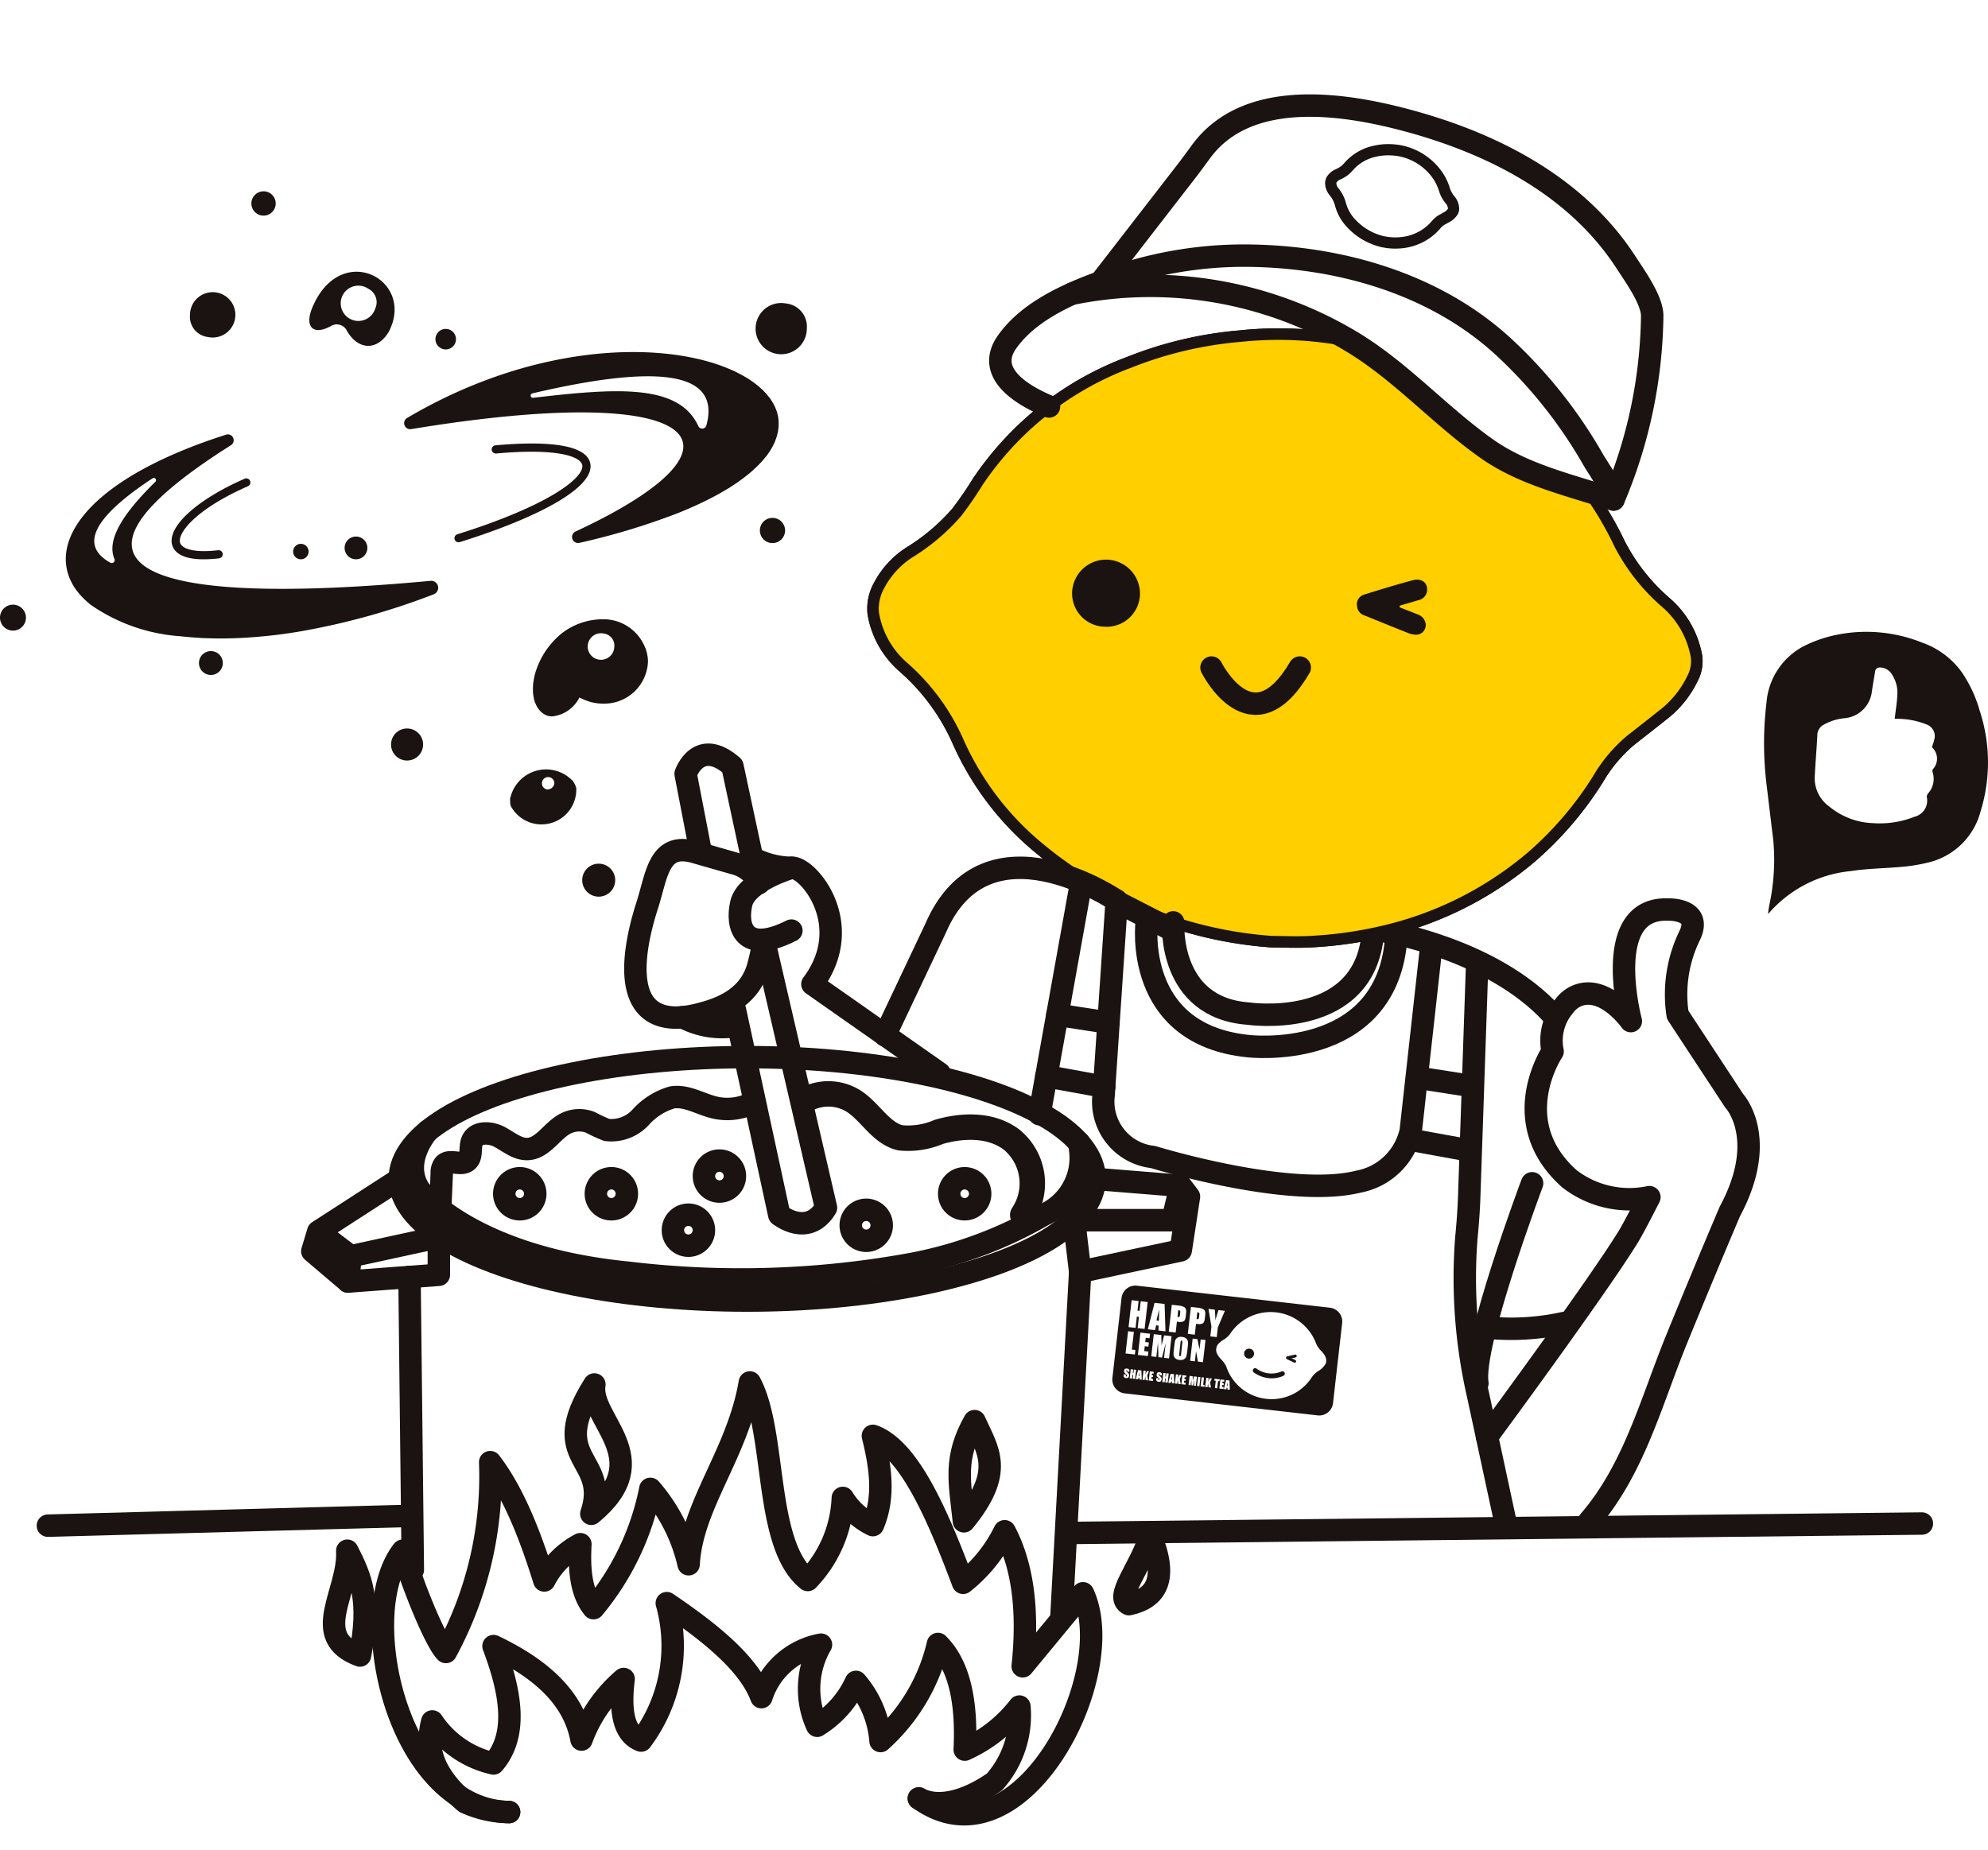
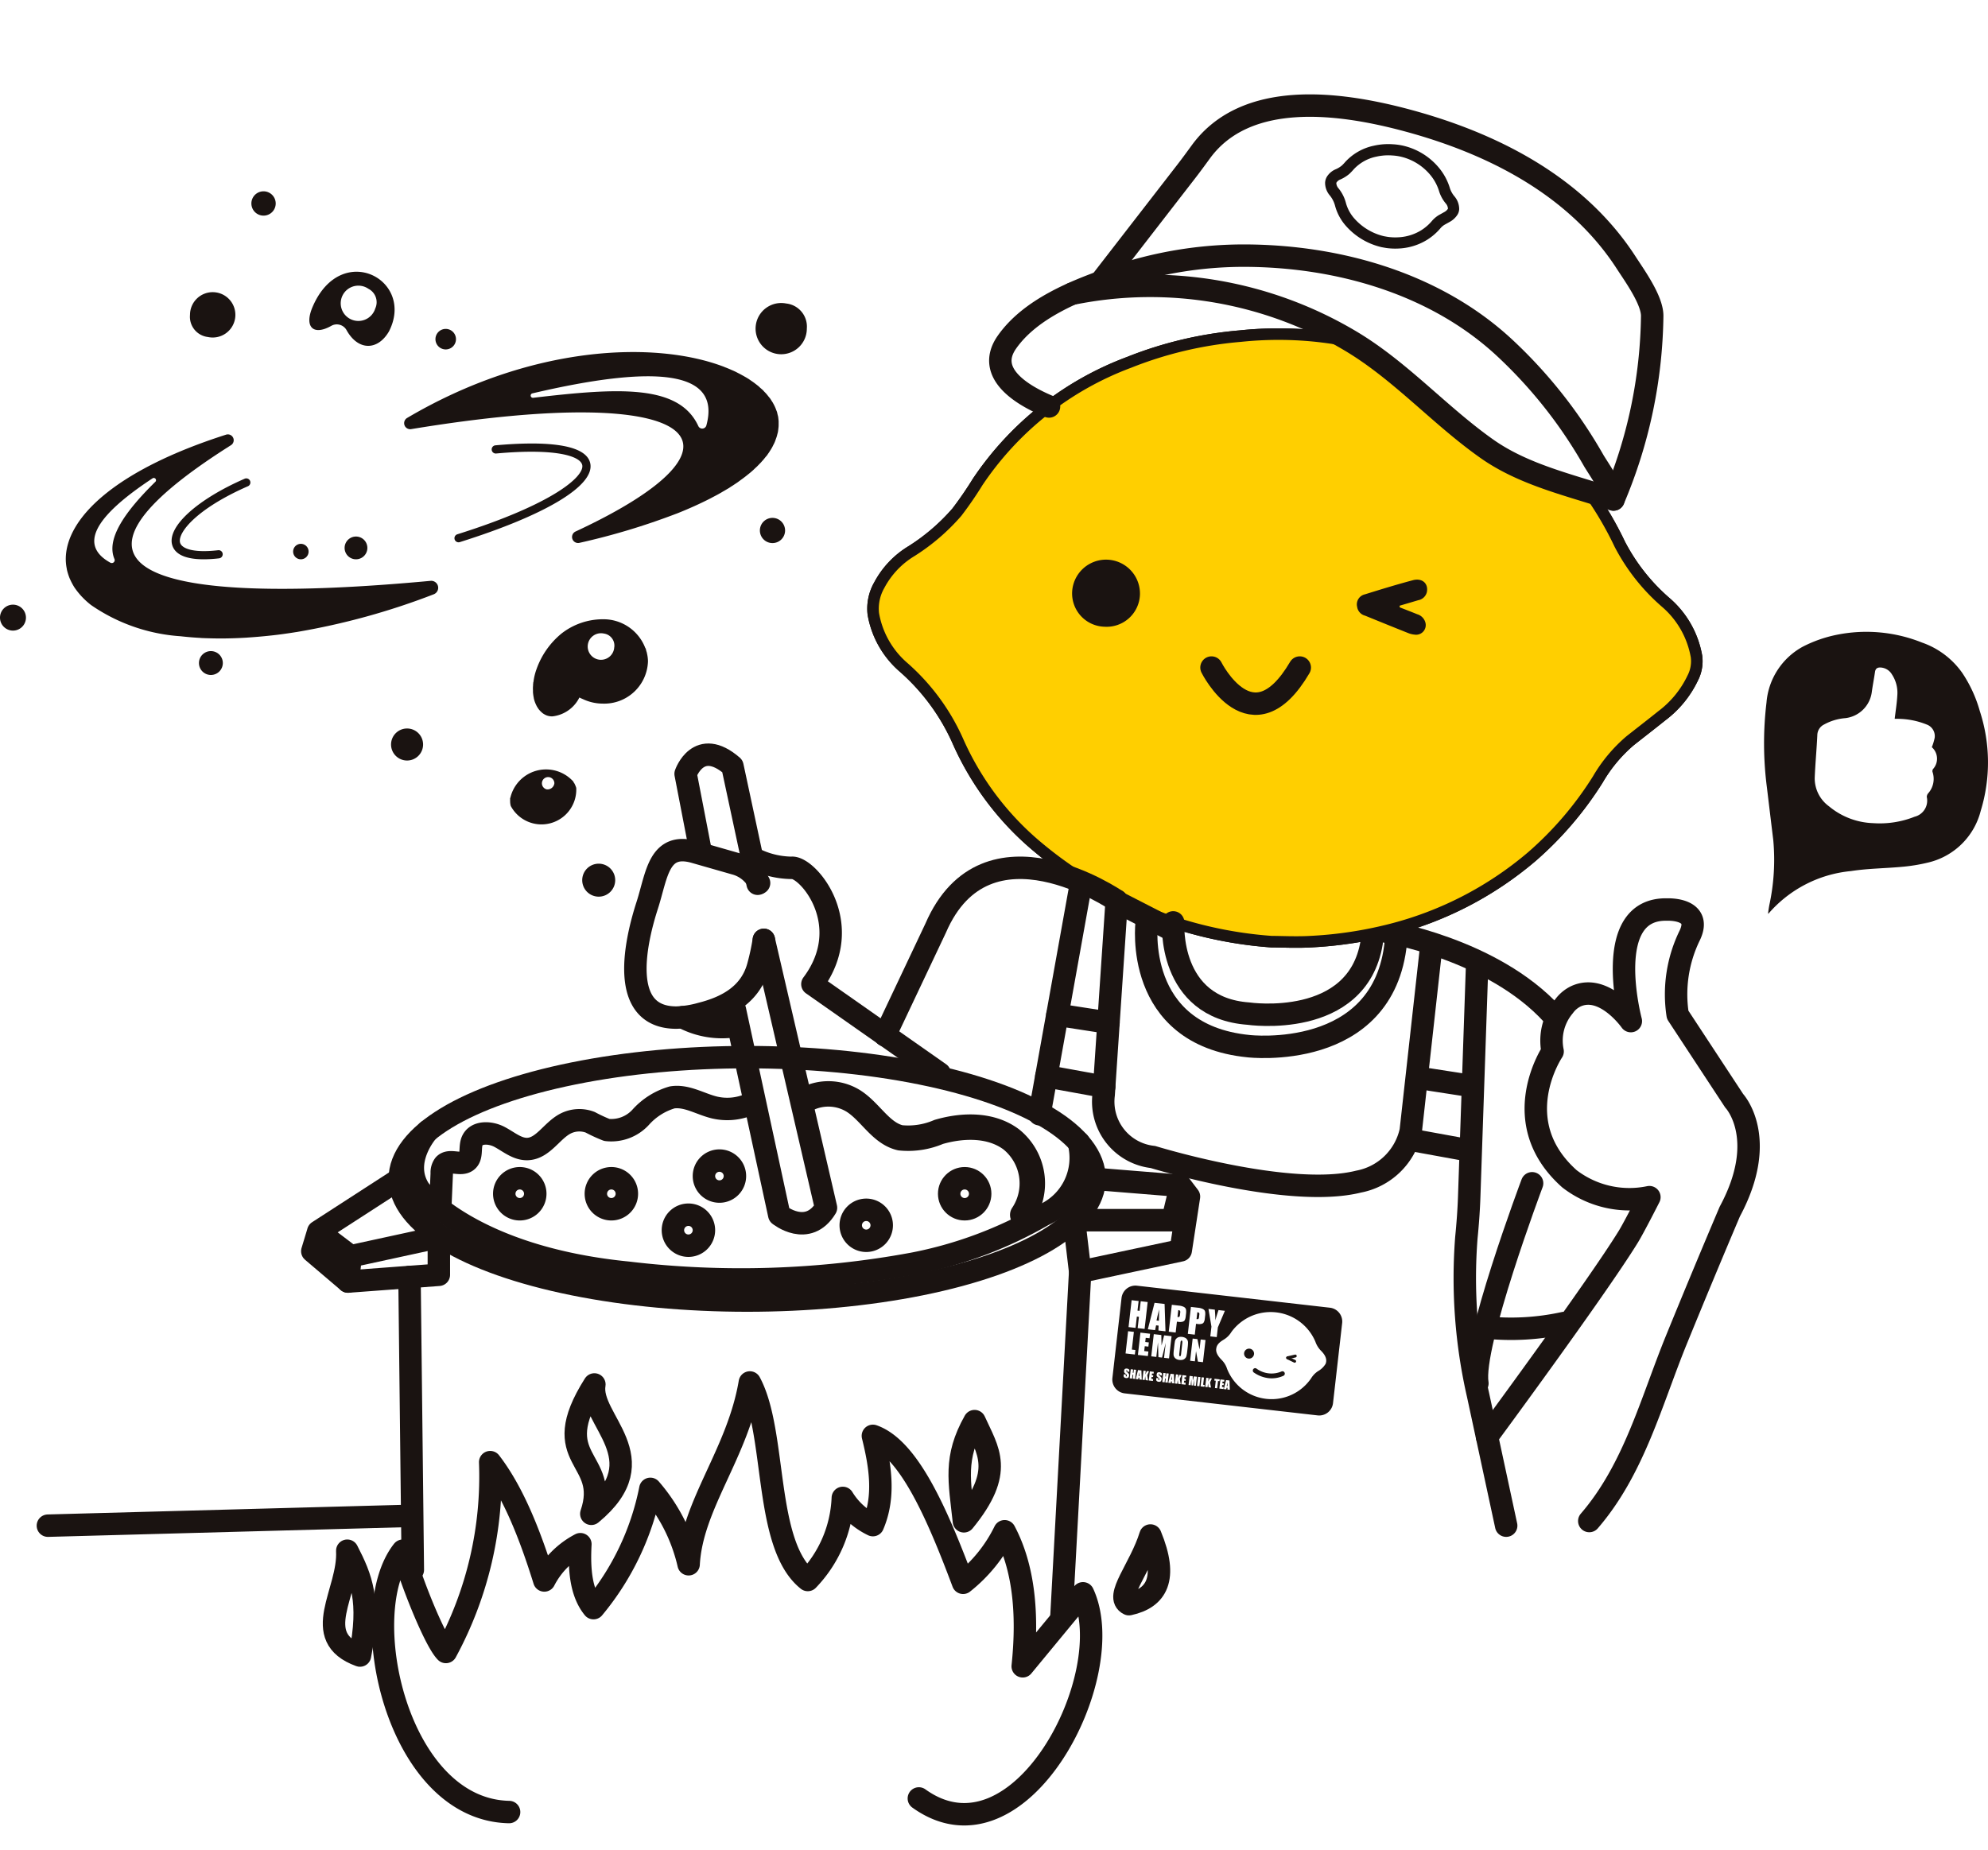
<svg xmlns="http://www.w3.org/2000/svg" width="175.895" height="163.722" viewBox="0 0 175.895 163.722">
  <defs>
    <style>.a,.b,.d,.g,.h,.j{fill:none;}.b,.d,.e,.g,.h,.i,.j{stroke:#1a1311;}.b,.d,.e,.g,.h,.i{stroke-linecap:round;stroke-linejoin:round;}.b,.i{stroke-width:1.985px;}.c{clip-path:url(#a);}.d{stroke-width:1.022px;}.e{fill:#ffcf00;stroke-width:1.022px;}.f{fill:#1a1311;}.g{stroke-width:1.985px;}.h{stroke-width:2.251px;}.i{fill:#eb7a17;}.j{stroke-miterlimit:10;stroke-width:0.993px;}</style>
    <clipPath id="a">
      <path class="a" d="M3801.917,2213.97l-10.358,8.3-8.216,7.338-3.2,8.952,9.494,15.754,11.2,10.7,20.641,4.8,14.2-1.706,10.066-5.492,8.6-11.57,5.777-4.988,3.026-15.407-6.75-2.16-8.745-2.316-7.321-2.752-6.649-5.063-8.182-6.131-8.015-3.17Z" transform="translate(-3780.139 -2209.062)" />
    </clipPath>
  </defs>
  <g transform="translate(-3681.998 -2173.611)">
    <path class="b" d="M3861.357,2291.675c-5.344-5.875-14.921-7.389-14.921-7.389" transform="translate(-41.986 -28.259)" />
    <g transform="translate(3755.081 2200.01)">
      <g class="c" transform="translate(0 0)">
        <g transform="translate(4.143 3.17)">
          <path class="d" d="M3820.957,2267.085c.994.006,2.2.069,3.392.005a35.894,35.894,0,0,0,7.066-1.045,31.085,31.085,0,0,0,12.575-6.467,30.447,30.447,0,0,0,5.87-6.865,13.2,13.2,0,0,1,2.836-3.4c.939-.744,1.89-1.474,2.824-2.225a9.02,9.02,0,0,0,2.731-3.345,3.233,3.233,0,0,0,.329-1.892,8.154,8.154,0,0,0-2.67-4.744,17.454,17.454,0,0,1-4.12-5.2,30.724,30.724,0,0,0-7.667-10.072,35.016,35.016,0,0,0-19.26-8.351,32.367,32.367,0,0,0-6.663.014,34.273,34.273,0,0,0-9.822,2.319,27.835,27.835,0,0,0-13.406,10.593,32.3,32.3,0,0,1-1.835,2.67,18.086,18.086,0,0,1-4.015,3.445,7.755,7.755,0,0,0-2.848,3.009,4.179,4.179,0,0,0-.529,2.539,8.052,8.052,0,0,0,2.682,4.737,18.89,18.89,0,0,1,4.781,6.486,25.735,25.735,0,0,0,7.162,9.478A36.256,36.256,0,0,0,3820.957,2267.085Z" transform="translate(-3785.702 -2213.319)" />
          <path class="e" d="M3820.957,2267.085c.994.006,2.2.069,3.392.005a35.894,35.894,0,0,0,7.066-1.045,31.085,31.085,0,0,0,12.575-6.467,30.447,30.447,0,0,0,5.87-6.865,13.2,13.2,0,0,1,2.836-3.4c.939-.744,1.89-1.474,2.824-2.225a9.02,9.02,0,0,0,2.731-3.345,3.233,3.233,0,0,0,.329-1.892,8.154,8.154,0,0,0-2.67-4.744,17.454,17.454,0,0,1-4.12-5.2,30.724,30.724,0,0,0-7.667-10.072,35.016,35.016,0,0,0-19.26-8.351,32.367,32.367,0,0,0-6.663.014,34.273,34.273,0,0,0-9.822,2.319,27.835,27.835,0,0,0-13.406,10.593,32.3,32.3,0,0,1-1.835,2.67,18.086,18.086,0,0,1-4.015,3.445,7.755,7.755,0,0,0-2.848,3.009,4.179,4.179,0,0,0-.529,2.539,8.052,8.052,0,0,0,2.682,4.737,18.89,18.89,0,0,1,4.781,6.486,25.735,25.735,0,0,0,7.162,9.478A36.256,36.256,0,0,0,3820.957,2267.085Z" transform="translate(-3785.702 -2213.319)" />
          <g transform="translate(17.634 19.93)">
            <path class="f" d="M3812.257,2246.048a2.947,2.947,0,0,1-2.874-3.057,3,3,0,1,1,6,.246A2.951,2.951,0,0,1,3812.257,2246.048Z" transform="translate(-3809.383 -2240.082)" />
          </g>
          <g transform="translate(42.842 21.724)">
            <path class="f" d="M3847.014,2244.949c.514.2,1.033.4,1.547.609a1.056,1.056,0,0,1,.711.7.854.854,0,0,1-.968,1.1,1.914,1.914,0,0,1-.537-.131q-1.916-.764-3.824-1.545a.939.939,0,0,1-.7-.777.909.909,0,0,1,.68-1.106c1.414-.44,2.83-.875,4.26-1.255.822-.216,1.38.3,1.229,1.052a.955.955,0,0,1-.765.72c-.549.165-1.1.325-1.648.487C3847,2244.85,3847.009,2244.9,3847.014,2244.949Z" transform="translate(-3843.233 -2242.491)" />
          </g>
          <path class="g" d="M3825.942,2252.945s3.587,7.194,7.81,0" transform="translate(-3795.977 -2223.437)" />
        </g>
      </g>
    </g>
    <path class="b" d="M3855.106,2225.575c.214-.519-1.47-2.952-1.76-3.462q-1.025-1.8-2.224-3.5a41.927,41.927,0,0,0-5.613-6.428c-6.122-5.715-14.7-8.144-22.927-8.191a35.308,35.308,0,0,0-11.761,1.956c-3.3,1.147-7.295,2.727-9.379,5.693-1.97,2.8,1.467,4.766,3.719,5.7" transform="translate(-30.348 -7.759)" />
    <path class="b" d="M3807.649,2279.651s-11.535-7.946-16.02,2.435l-4.486,9.484" transform="translate(-26.847 -26.333)" />
    <path class="b" d="M3842.086,2284.878l-1.794,16.148a5.836,5.836,0,0,1-4.614,4.486c-6.152,1.538-18.2-2.179-18.2-2.179a4.926,4.926,0,0,1-4.357-5.511l1.153-17.174" transform="translate(-33.473 -27.33)" />
    <path class="b" d="M3821.389,2283.23s-.513,7.562,6.664,8.074c0,0,9.612,1.41,10.894-6.28" transform="translate(-35.589 -27.989)" />
    <path class="b" d="M3818.224,2283.278s-1.218,9.9,9.012,10.918c0,0,11.986,1.408,13.036-9.215" transform="translate(-34.771 -28.001)" />
    <line class="b" x2="4.679" y2="2.4" transform="translate(3781.113 2253.569)" />
    <line class="b" x1="3.597" y2="20.022" transform="translate(3773.972 2252.198)" />
    <path class="b" d="M3764.747,2271.656l-1.287-6.66s1.126-3.3,4.141-.684l2.232,10.414" transform="translate(-20.8 -22.902)" />
    <path class="b" d="M3769.317,2291.5l3.923,18.145s2.524,2.033,4.136-.63l-5.5-23.713" transform="translate(-22.295 -28.518)" />
    <ellipse class="b" cx="30.739" cy="10.772" rx="30.739" ry="10.772" transform="translate(3717.37 2267.166)" />
    <path class="b" d="M3732.377,2308.006s-2.4,2.678-.745,5.2c0,0,4.542,5.984,18.459,7.354a83.893,83.893,0,0,0,25.188-.793,36.912,36.912,0,0,0,11.584-4.327,5.514,5.514,0,0,0,3.105-6.416" transform="translate(-12.524 -34.315)" />
    <path class="b" d="M3726.844,2313.709l-7.219,4.67,2.876,2.182,7.8-1.695v3.334l-8.037.6-3.16-2.687.524-1.732" transform="translate(-9.474 -35.771)" />
    <path class="b" d="M3811.432,2313.709l7.619.617-.729,3.042h-8.71l.541,4.564,8.9-1.894.728-4.758-.728-.955" transform="translate(-32.584 -35.771)" />
    <line class="b" x1="0.241" y2="2.237" transform="translate(3712.787 2284.79)" />
    <line class="b" x2="0.295" y2="25.919" transform="translate(3718.23 2286.622)" />
    <line class="b" x1="1.662" y2="30.607" transform="translate(3775.907 2286.161)" />
    <path class="b" d="M3857.114,2288.719l-.69,20.2c-.042,1.211-.132,2.42-.252,3.626a46.256,46.256,0,0,0,1.03,13.891l2.493,11.585" transform="translate(-44.433 -29.391)" />
    <path class="b" d="M3867.728,2335.818c3.969-4.6,5.476-10.572,7.724-16.077q2.314-5.67,4.707-11.308c3.5-6.507.389-9.808.389-9.808l-5-7.611a11.87,11.87,0,0,1,1.075-7.036c1.138-2.4-1.96-2.276-1.96-2.276-5.943-.189-3.259,9.873-3.259,9.873s-2.343-3.34-4.851-2.2a2.8,2.8,0,0,0-1.061.891,4.725,4.725,0,0,0-1.008,3.994s-4.189,6.213,1.489,11.271a8.675,8.675,0,0,0,7.073,1.625s-1.353,2.67-1.875,3.518c-2.84,4.608-12.488,17.685-12.488,17.685" transform="translate(-45.113 -27.598)" />
    <path class="b" d="M3813.38,2300" transform="translate(-33.546 -32.271)" />
    <path class="b" d="M3805.841,2299.244" transform="translate(-31.621 -32.078)" />
    <path class="b" d="M3813.194,2302.764" transform="translate(-33.498 -32.977)" />
    <path class="b" d="M3805.573,2301.9" transform="translate(-31.552 -32.755)" />
    <line class="b" y1="0.87" x2="32.091" transform="translate(3686.235 2307.761)" />
    <path class="b" d="M3787.143,2393.47" transform="translate(-26.847 -56.137)" />
-     <line class="b" y1="0.836" x2="75.399" transform="translate(3776.645 2308.442)" />
    <path class="b" d="M3734.32,2313.6l.123-2.861a1.165,1.165,0,0,1,.215-.76c.471-.514,1.437.1,2-.319.509-.378.229-1.2.478-1.787.361-.844,1.6-.79,2.415-.359s1.573,1.11,2.489,1.073c1.369-.056,2.132-1.618,3.348-2.25a2.7,2.7,0,0,1,2.188-.118,13.842,13.842,0,0,0,1.472.681,3.519,3.519,0,0,0,3-1.129,5.992,5.992,0,0,1,2.782-1.753c1.289-.2,2.5.6,3.768.9a4.94,4.94,0,0,0,2.98-.246" transform="translate(-13.359 -33.289)" />
    <path class="h" d="M3777.855,2304.072a4.214,4.214,0,0,1,4.1.154c1.519.945,2.434,2.865,4.176,3.273a6.858,6.858,0,0,0,3.4-.521c2.142-.621,4.634-.677,6.419.662a5.007,5.007,0,0,1,1.013,6.682" transform="translate(-24.475 -33.194)" />
    <path class="b" d="M3744.656,2315.01a1.372,1.372,0,1,1-1.372-1.372A1.372,1.372,0,0,1,3744.656,2315.01Z" transform="translate(-15.298 -35.753)" />
    <circle class="b" cx="1.372" cy="1.372" r="1.372" transform="translate(3765.979 2277.885)" />
    <path class="b" d="M3764.694,2319.341a1.372,1.372,0,1,1-1.372-1.372A1.371,1.371,0,0,1,3764.694,2319.341Z" transform="translate(-20.414 -36.859)" />
    <path class="b" d="M3768.378,2312.91a1.371,1.371,0,1,1-1.371-1.372A1.371,1.371,0,0,1,3768.378,2312.91Z" transform="translate(-21.355 -35.217)" />
    <path class="b" d="M3755.539,2315.01a1.372,1.372,0,1,1-1.372-1.372A1.371,1.371,0,0,1,3755.539,2315.01Z" transform="translate(-18.077 -35.753)" />
    <path class="b" d="M3785.821,2318.76a1.371,1.371,0,1,1-1.372-1.372A1.371,1.371,0,0,1,3785.821,2318.76Z" transform="translate(-25.809 -36.711)" />
    <path class="i" d="M3755.341,2173.611" transform="translate(-18.727)" />
    <path class="j" d="M3844.721,2199.546c.149.025.328.063.509.082a5.473,5.473,0,0,0,1.088.01,4.723,4.723,0,0,0,2.045-.674,4.645,4.645,0,0,0,1.046-.894,2.011,2.011,0,0,1,.507-.445c.159-.089.319-.177.478-.267a1.376,1.376,0,0,0,.49-.438.5.5,0,0,0,.095-.277,1.245,1.245,0,0,0-.29-.777,2.658,2.658,0,0,1-.5-.879,4.665,4.665,0,0,0-.915-1.7,5.329,5.329,0,0,0-2.7-1.713,4.954,4.954,0,0,0-1-.156,5.216,5.216,0,0,0-1.533.115,4.246,4.246,0,0,0-2.268,1.276,4.806,4.806,0,0,1-.339.358,2.735,2.735,0,0,1-.686.423,1.184,1.184,0,0,0-.5.385.644.644,0,0,0-.14.369,1.229,1.229,0,0,0,.292.777,2.875,2.875,0,0,1,.565,1.089,3.929,3.929,0,0,0,.853,1.6A5.523,5.523,0,0,0,3844.721,2199.546Z" transform="translate(-40.371 -4.544)" />
    <g transform="translate(3780.414 2287.384)">
      <path class="f" d="M3822.069,2329.9a.311.311,0,0,0,.053-.17l.022-.2a.232.232,0,0,0-.02-.162.24.24,0,0,0-.154-.055l-.069.6.045.007A.143.143,0,0,0,3822.069,2329.9Z" transform="translate(-3816.136 -2327.139)" />
      <path class="f" d="M3817.29,2337.021l.072.008q0-.138.007-.342C3817.33,2336.84,3817.3,2336.951,3817.29,2337.021Z" transform="translate(-3814.958 -2329.023)" />
      <path class="f" d="M3821.153,2337.462l.072.008q0-.138.007-.342C3821.193,2337.281,3821.167,2337.392,3821.153,2337.462Z" transform="translate(-3815.945 -2329.135)" />
      <path class="f" d="M3824.335,2330.154a.308.308,0,0,0,.053-.17l.022-.2a.225.225,0,0,0-.02-.163.242.242,0,0,0-.154-.054l-.069.6.045.007A.144.144,0,0,0,3824.335,2330.154Z" transform="translate(-3816.715 -2327.206)" />
      <path class="f" d="M3822.218,2333.138l-.1.915a.905.905,0,0,0-.01.212.06.06,0,0,0,.06.048.062.062,0,0,0,.072-.039.932.932,0,0,0,.039-.218l.1-.9a.6.6,0,0,0,0-.176.06.06,0,0,0-.058-.045.069.069,0,0,0-.065.024A.434.434,0,0,0,3822.218,2333.138Z" transform="translate(-3816.187 -2328.064)" />
      <path class="f" d="M3819.643,2329.221q-.171.671-.232.984l.212.025Q3819.622,2329.82,3819.643,2329.221Z" transform="translate(-3815.5 -2327.116)" />
      <path class="f" d="M3833.413,2328.352l-17.076-1.949a1.235,1.235,0,0,0-1.362,1.089l-.808,7.073a1.235,1.235,0,0,0,1.082,1.367l17.076,1.95a1.231,1.231,0,0,0,1.362-1.089l.807-7.073A1.23,1.23,0,0,0,3833.413,2328.352Zm-12.3-.07.62.071a1.279,1.279,0,0,1,.385.089.525.525,0,0,1,.192.132.39.39,0,0,1,.069.2,1.375,1.375,0,0,1-.012.329l-.024.212a.811.811,0,0,1-.088.32.276.276,0,0,1-.185.141.83.83,0,0,1-.339.02l-.166-.019-.109.959-.615-.07Zm-.32,2.912a.43.43,0,0,1,.064.234,3.334,3.334,0,0,1-.029.424l-.039.339a2.981,2.981,0,0,1-.067.413.4.4,0,0,1-.109.215.49.49,0,0,1-.216.138.807.807,0,0,1-.3.017.647.647,0,0,1-.276-.083.469.469,0,0,1-.245-.409,3.231,3.231,0,0,1,.029-.424l.039-.34c.021-.192.045-.332.06-.414a.458.458,0,0,1,.115-.214.5.5,0,0,1,.216-.137.848.848,0,0,1,.576.066A.433.433,0,0,1,3820.792,2331.194Zm-1.369-3.1.62.071a1.285,1.285,0,0,1,.385.089.476.476,0,0,1,.192.133.392.392,0,0,1,.069.2,1.414,1.414,0,0,1-.012.329l-.024.211a.959.959,0,0,1-.083.321.3.3,0,0,1-.191.14.812.812,0,0,1-.339.02l-.167-.019-.109.959-.614-.07Zm-1.529-.174.889.1.08,2.419-.626-.071.016-.432-.223-.026-.087.424-.64-.073Zm-2.028-.232.62.071-.1.85.185.022.1-.851.615.07-.272,2.379-.614-.071.114-1-.186-.021-.114,1-.62-.071Zm-.313,2.744.512.058-.179,1.567.313.036-.046.4-.824-.094Zm.046,4.074a.231.231,0,0,1-.091.06.3.3,0,0,1-.137.01.257.257,0,0,1-.137-.048.154.154,0,0,1-.069-.086.455.455,0,0,1,0-.143l.007-.057.192.022-.012.1a.115.115,0,0,0,.006.06c0,.006.011.014.025.016a.037.037,0,0,0,.034-.016.08.08,0,0,0,.018-.043.159.159,0,0,0-.008-.1.9.9,0,0,0-.094-.082c-.047-.045-.076-.074-.094-.089a.155.155,0,0,1-.031-.068.258.258,0,0,1-.008-.1.287.287,0,0,1,.042-.138.13.13,0,0,1,.084-.055.242.242,0,0,1,.125-.012.422.422,0,0,1,.138.042.142.142,0,0,1,.069.079.341.341,0,0,1,0,.137l0,.031-.192-.022.007-.057a.1.1,0,0,0-.006-.059c0-.007-.011-.015-.018-.016a.036.036,0,0,0-.034.016c-.008.006-.01.026-.011.044a.2.2,0,0,0,0,.065c.005.013.023.029.059.052a.626.626,0,0,1,.157.161.284.284,0,0,1,.019.171A.317.317,0,0,1,3815.6,2334.5Zm.573.15-.2-.024.039-.339-.064-.007-.039.339-.211-.024.092-.806.211.024-.033.288.064.006.033-.287.2.023Zm.474-4.1.851.1-.045.4-.339-.039-.042.371.319.036-.042.371-.32-.036-.049.429.371.043-.046.4-.882-.1Zm-.1,4.141.01-.147-.077-.009-.03.146-.217-.025.2-.793.3.034.029.82Zm.563.065-.044-.355-.04.346-.2-.023.092-.806.2.024-.036.313.132-.3.191.022-.156.351.077.456Zm.64.073-.365-.042.092-.806.351.04-.018.159-.141-.016-.018.153.128.015-.017.153-.128-.015-.02.173.153.017Zm.726,0a.171.171,0,0,1-.085.062.3.3,0,0,1-.137.01.246.246,0,0,1-.138-.048.15.15,0,0,1-.068-.086.439.439,0,0,1,0-.143l.007-.058.191.022-.011.1a.363.363,0,0,0,0,.058.045.045,0,0,0,.031.016.035.035,0,0,0,.033-.016c.007-.006.01-.025.012-.044a.153.153,0,0,0-.008-.1.637.637,0,0,0-.088-.081c-.047-.044-.076-.074-.094-.089a.161.161,0,0,1-.037-.069.437.437,0,0,1,0-.1.4.4,0,0,1,.036-.139.187.187,0,0,1,.083-.055.284.284,0,0,1,.131-.011.421.421,0,0,1,.138.042.142.142,0,0,1,.069.079.35.35,0,0,1,0,.137l0,.032-.2-.023.006-.058c0-.032.006-.051,0-.058a.034.034,0,0,0-.025-.016c-.012,0-.02,0-.027.016a.071.071,0,0,0-.018.043.169.169,0,0,0,.005.065c.005.014.023.029.053.051a.6.6,0,0,1,.163.162.284.284,0,0,1,.019.171A.3.3,0,0,1,3818.472,2334.829Zm.081-2.071-.32-.036-.038-1.313-.147,1.292-.448-.052.224-1.963.665.076c.005.124.009.26.01.422l.013.507.227-.9.658.075-.224,1.964-.441-.051.151-1.324Zm.5,2.221-.211-.025.039-.339-.058-.007-.039.34-.211-.025.092-.806.211.024-.033.288.057.007.033-.288.211.024Zm.371.042,0-.149-.071-.008-.03.146-.218-.025.2-.794.3.034.029.82Zm.563.064-.044-.355-.04.345-.211-.024.092-.806.211.024-.036.314.132-.3.191.021-.156.352.077.456Zm.64.073-.365-.042.093-.806.345.04-.019.16-.134-.016-.018.153.128.015-.018.154-.127-.015-.02.173.154.018Zm.921.1-.179-.02.062-.543-.139.535-.128-.015-.016-.539-.061.531-.186-.021.093-.806.275.031c0,.046,0,.1,0,.175l.009.208.094-.372.269.031Zm.313.036-.211-.024.092-.806.211.024Zm.314-2.128-.448-.051-.166-.926-.1.9-.421-.048.224-1.964.422.048.187.915.1-.883.428.049Zm.127,2.179-.339-.039.092-.805.211.024-.073.64.127.015Zm.365.042-.044-.355-.039.346-.211-.024.092-.806.211.024-.036.313.126-.3.2.022-.163.351.084.457Zm.727-4.44-.569-.065.1-.863-.262-1.566.563.065q.055.715.046.958.092-.379.28-.92l.563.064-.621,1.465Zm.242,3.9-.128-.015-.074.646-.2-.023.074-.646-.127-.015.018-.16.461.053Zm.354.695-.364-.042.092-.806.352.04-.019.159-.141-.016-.017.153.128.014-.018.154-.128-.015-.02.173.154.017Zm.346.04.01-.148-.077-.009-.03.146-.218-.024.2-.794.3.034.029.82Zm8.7-2.285a1.84,1.84,0,0,1-.685.667,2.018,2.018,0,0,0-.611.637,4.234,4.234,0,0,1-7.432-.849,1.926,1.926,0,0,0-.45-.757c-.191-.2-.6-.6-.5-1.068.062-.427.5-.656.713-.793a1.956,1.956,0,0,0,.617-.636,4.3,4.3,0,0,1,7.432.848,2.155,2.155,0,0,0,.451.758C3832.78,2332.316,3833.239,2332.776,3833.036,2333.3Z" transform="translate(-3814.159 -2326.394)" />
      <path class="f" d="M3827.751,2338.216l.072.008c0-.092,0-.206.007-.341C3827.791,2338.034,3827.764,2338.145,3827.751,2338.216Z" transform="translate(-3817.63 -2329.328)" />
      <g transform="translate(11.659 5.58)">
        <path class="f" d="M3830.694,2334.378a.441.441,0,1,1-.388-.488A.44.44,0,0,1,3830.694,2334.378Z" transform="translate(-3829.815 -2333.887)" />
        <g transform="translate(3.731 0.533)">
          <path class="f" d="M3835.748,2334.7a.126.126,0,0,1-.1.15l-.671.151a.126.126,0,0,1-.15-.1h0a.126.126,0,0,1,.1-.15l.671-.151a.125.125,0,0,1,.15.095Z" transform="translate(-3834.826 -2334.604)" />
          <path class="f" d="M3835.685,2335.3a.125.125,0,0,0-.059-.167l-.62-.3a.125.125,0,0,0-.168.059h0a.125.125,0,0,0,.059.167l.619.3a.126.126,0,0,0,.168-.059Z" transform="translate(-3834.826 -2334.659)" />
        </g>
        <path class="f" d="M3833.679,2336.716a.21.21,0,0,0-.308-.208,2.251,2.251,0,0,1-2.189-.257v0a.207.207,0,0,0-.1-.042.211.211,0,0,0-.126.393,2.853,2.853,0,0,0,1.285.49,2.482,2.482,0,0,0,1.319-.21h0A.206.206,0,0,0,3833.679,2336.716Z" transform="translate(-3830.078 -2334.48)" />
      </g>
    </g>
    <path class="b" d="M3862.362,2314.234s-5.4,14.354-4.84,17.708" transform="translate(-44.806 -35.905)" />
    <path class="b" d="M3858.488,2331.234a21.855,21.855,0,0,0,6.966-.393" transform="translate(-45.063 -40.146)" />
    <path class="b" d="M3768.435,2277.554a3.356,3.356,0,0,0-2.139-1.721l-3.554-1.017c-3.21-.92-3.346,2.052-4.2,4.7-.987,3.044-2.643,9.961,2.588,9.948a9.093,9.093,0,0,0,2.17-.345c2.347-.591,4.4-1.737,5.064-4.232a21.944,21.944,0,0,0,.494-2.3" transform="translate(-19.275 -25.797)" />
    <path class="b" d="M3771.354,2275.54a7.642,7.642,0,0,0,3.481.9c1.386-.19,5.842,4.978,1.858,10.293l11.261,7.9" transform="translate(-22.815 -26.026)" />
-     <path class="b" d="M3774.464,2276.744s-3.973,1.147-4.435,3.157.185,4.545,4.435,2.4" transform="translate(-22.445 -26.333)" />
    <path class="b" d="M3763.11,2294.5a7.377,7.377,0,0,0,4.622.786" transform="translate(-20.71 -30.867)" />
    <g transform="translate(3681.998 2190.545)">
      <path class="f" d="M3722.1,2238.194c-24.8,2.308-35.315-.853-17.678-12a.518.518,0,0,0-.43-.935c-9.877,3.16-14.163,7.412-14.179,10.994v.066a4.422,4.422,0,0,0,.091.819c0,.025.008.041.008.066a5.32,5.32,0,0,0,.256.8l.025.05a5.532,5.532,0,0,0,.421.778.115.115,0,0,1,.025.033,6.942,6.942,0,0,0,.6.736c.009.008.009.016.017.016a6.928,6.928,0,0,0,.769.7.008.008,0,0,0,.008.008,15.781,15.781,0,0,0,7.9,2.771h.016c.571.066,1.159.116,1.771.149a.1.1,0,0,1,.049.009c.6.025,1.225.041,1.861.041h.091c.637-.008,1.283-.025,1.953-.066a.619.619,0,0,0,.124-.008c.662-.042,1.349-.1,2.043-.174.05-.009.1-.009.149-.016.7-.074,1.407-.174,2.134-.29.033-.008.075-.008.108-.017h.008a62.351,62.351,0,0,0,12.136-3.342A.617.617,0,0,0,3722.1,2238.194Zm-28.333-1.6c-2.747-1.514-1.572-3.988,3.747-7.487a.2.2,0,0,1,.24.306c-2.73,2.68-4.393,5.088-3.631,6.858A.256.256,0,0,1,3693.764,2236.59Z" transform="translate(-3683.993 -2203.725)" />
      <path class="f" d="M3702.434,2236.34c.168.619.809,1.287,2.794,1.286a11.851,11.851,0,0,0,1.36-.085.363.363,0,0,0,.319-.4.359.359,0,0,0-.4-.318c-2.279.263-3.236-.174-3.37-.67-.238-.878,1.463-3,5.986-4.985a.363.363,0,1,0-.291-.664C3704.633,2232.338,3702,2234.739,3702.434,2236.34Z" transform="translate(-3687.204 -2205.063)" />
      <path class="f" d="M3763.138,2221.427c-.008-.074-.016-.148-.024-.214s-.033-.149-.05-.215-.033-.149-.049-.215-.05-.133-.074-.2a3.646,3.646,0,0,0-.265-.579c-.008-.016-.008-.025-.017-.033-.042-.083-.1-.157-.149-.24-.033-.049-.066-.107-.1-.157-.059-.074-.116-.149-.183-.223a1.952,1.952,0,0,0-.124-.157,2.516,2.516,0,0,0-.2-.215c-.049-.049-.091-.107-.141-.157-.074-.066-.157-.141-.24-.207-.05-.049-.1-.1-.149-.141-.091-.074-.173-.14-.264-.206-.058-.05-.116-.091-.174-.133-.091-.066-.19-.133-.289-.2-.058-.041-.116-.083-.182-.124-.107-.066-.215-.132-.323-.19-.066-.041-.125-.074-.19-.107-.116-.066-.24-.133-.355-.19-.066-.033-.132-.066-.19-.1-.133-.066-.265-.125-.4-.182-.066-.025-.125-.058-.19-.083-.14-.058-.289-.124-.438-.174a.814.814,0,0,0-.083-.041h-.009c-6.088-2.317-17.049-1.928-28.011,4.542a.535.535,0,0,0,.364.985c25.993-4.286,31.113,1.356,14.535,9.066a.533.533,0,0,0,.347,1,61.072,61.072,0,0,0,8.579-2.581h.008c1.108-.438,2.109-.893,3-1.349.083-.041.166-.091.248-.132.207-.108.414-.215.612-.331.108-.057.207-.124.314-.182.157-.091.323-.191.48-.281.107-.074.207-.141.314-.206.141-.092.273-.182.4-.265.108-.075.207-.149.306-.224.116-.083.231-.166.348-.256.1-.074.19-.149.282-.223.107-.083.206-.165.306-.248.083-.075.174-.149.256-.231s.174-.166.265-.249c.074-.074.149-.149.223-.231a2.966,2.966,0,0,0,.224-.24,2.54,2.54,0,0,0,.2-.232c.066-.083.132-.165.2-.24s.107-.157.165-.232.107-.166.157-.24.1-.157.141-.231a2.362,2.362,0,0,0,.124-.241c.042-.074.083-.157.116-.231s.066-.157.09-.232.059-.157.083-.232.05-.157.066-.231.042-.149.058-.223.024-.157.033-.232l.025-.223a2.139,2.139,0,0,0,.008-.224v-.223C3763.156,2221.568,3763.147,2221.5,3763.138,2221.427Zm-6.378.513a.38.38,0,0,1-.711.066c-1.721-3.747-7.147-3.384-14.626-2.506a.2.2,0,0,1-.075-.389C3752.169,2216.571,3758.093,2217.034,3756.76,2221.94Z" transform="translate(-3694.26 -2201.228)" />
      <path class="f" d="M3722.942,2238.382a1.007,1.007,0,1,0,1.007-1.007A1.007,1.007,0,0,0,3722.942,2238.382Z" transform="translate(-3692.452 -2206.826)" />
      <path class="f" d="M3717.512,2239.61a.684.684,0,1,0-.685-.684A.684.684,0,0,0,3717.512,2239.61Z" transform="translate(-3690.891 -2207.047)" />
      <path class="f" d="M3748.013,2228.087c-.384-1.923-4.781-1.935-8.4-1.606a.363.363,0,0,0,.065.723c5.375-.489,7.468.248,7.623,1.027.2,1-2.578,3.458-11.053,6.122a.363.363,0,0,0,.109.709.368.368,0,0,0,.109-.016C3744.089,2232.648,3748.406,2230.047,3748.013,2228.087Z" transform="translate(-3695.785 -2204.003)" />
      <path class="f" d="M3774.779,2209.679a2.267,2.267,0,1,0,1.829,2.224A2.056,2.056,0,0,0,3774.779,2209.679Z" transform="translate(-3705.221 -2199.754)" />
      <path class="f" d="M3773.4,2235.158a1.115,1.115,0,1,0,1.115,1.115A1.115,1.115,0,0,0,3773.4,2235.158Z" transform="translate(-3705.052 -2206.26)" />
      <path class="f" d="M3706.154,2212.316a2.007,2.007,0,1,0-1.579-1.96A1.8,1.8,0,0,0,3706.154,2212.316Z" transform="translate(-3687.763 -2199.426)" />
      <path class="f" d="M3734.645,2214.515a.908.908,0,1,0-.909-.908A.908.908,0,0,0,3734.645,2214.515Z" transform="translate(-3695.208 -2200.525)" />
      <path class="f" d="M3712.942,2198.5a1.076,1.076,0,1,0-1.076-1.076A1.076,1.076,0,0,0,3712.942,2198.5Z" transform="translate(-3689.624 -2196.351)" />
      <path class="f" d="M3706.693,2250.99a1.056,1.056,0,1,0,1.056,1.056A1.056,1.056,0,0,0,3706.693,2250.99Z" transform="translate(-3688.034 -2210.302)" />
      <path class="f" d="M3683.146,2245.471a1.148,1.148,0,1,0,1.148,1.148A1.149,1.149,0,0,0,3683.146,2245.471Z" transform="translate(-3681.998 -2208.893)" />
      <path class="f" d="M3729.878,2260.188a1.417,1.417,0,1,0,1.417,1.417A1.417,1.417,0,0,0,3729.878,2260.188Z" transform="translate(-3693.861 -2212.651)" />
      <path class="f" d="M3752.634,2276.254a1.459,1.459,0,1,0,1.459,1.459A1.459,1.459,0,0,0,3752.634,2276.254Z" transform="translate(-3699.661 -2216.753)" />
      <path class="f" d="M3719.056,2208.98c-.785,1.787.016,2.639,1.663,1.7a.987.987,0,0,1,1.331.405c1.034,1.844,2.764,1.8,3.748.1C3728.139,2206.614,3721.587,2203.139,3719.056,2208.98Zm5.526.182a1.562,1.562,0,1,1-.6-1.745A1.331,1.331,0,0,1,3724.582,2209.162Z" transform="translate(-3691.382 -2198.791)" />
      <path class="f" d="M3755.413,2250.25a.9.9,0,0,0-.058-.215c-.025-.091-.041-.19-.074-.281,0,.016,0,.025-.008.034a3.96,3.96,0,0,0-3.781-2.582,5.943,5.943,0,0,0-3.64,1.258,7.147,7.147,0,0,0-2.217,3.16,5.05,5.05,0,0,0-.273,1.15c-.008-.008-.008-.008-.008-.017-.008.049-.008.1-.016.149a1.134,1.134,0,0,0-.008.165,2.544,2.544,0,0,0-.008.43v.166a4.077,4.077,0,0,0,.066.479.162.162,0,0,1,.008.058,2.673,2.673,0,0,0,.157.479c.016.034.033.066.05.108a1.754,1.754,0,0,0,.174.3.57.57,0,0,0,.083.115,1.989,1.989,0,0,0,.223.231c.025.025.058.05.083.074a1.653,1.653,0,0,0,.372.207,1.411,1.411,0,0,0,.5.083,3.04,3.04,0,0,0,2.391-1.671c.1.05.2.1.306.141a4.146,4.146,0,0,0,1.762.4,3.87,3.87,0,0,0,4-3.731A3.109,3.109,0,0,0,3755.413,2250.25Zm-2.9-.579a1.175,1.175,0,1,1-.918-1.2A1.073,1.073,0,0,1,3752.517,2249.671Z" transform="translate(-3698.165 -2209.336)" />
      <path class="f" d="M3748.458,2266.681a2.261,2.261,0,0,0-.174-.414.708.708,0,0,1-.066-.1,1.423,1.423,0,0,0-.083-.133v.017a3.243,3.243,0,0,0-5.51,1.522.018.018,0,0,1-.016-.016,1.1,1.1,0,0,0,0,.165.622.622,0,0,0,0,.124,1.526,1.526,0,0,0,.058.438,3.079,3.079,0,0,0,5.791-1.6Zm-2.605.132a.551.551,0,1,1,.67-.538A.613.613,0,0,1,3745.853,2266.813Z" transform="translate(-3697.473 -2213.887)" />
    </g>
    <line class="b" x2="4.523" y2="0.7" transform="translate(3775.553 2263.416)" />
    <line class="b" x2="5.12" y2="0.932" transform="translate(3774.576 2268.855)" />
    <line class="b" x2="4.523" y2="0.7" transform="translate(3807.743 2269.034)" />
    <line class="b" x2="5.12" y2="0.932" transform="translate(3806.766 2274.473)" />
    <path class="b" d="M3809.383,2202.81a34.657,34.657,0,0,1,24.768,4.264c4.376,2.644,7.787,6.542,11.95,9.473,3.3,2.32,7.383,3.207,11.182,4.474a42.788,42.788,0,0,0,3.424-16.255c0-1.409-1.568-3.569-2.31-4.718q-.459-.71-.969-1.385c-4.554-6.033-11.653-9.435-18.815-11.3-5.664-1.474-13.842-2.571-17.83,2.876-.417.57-.831,1.142-1.263,1.7l-7.949,10.266" transform="translate(-32.525 -3.205)" />
    <g transform="translate(3711.551 2295.954)">
      <g transform="translate(0 0)">
        <path class="b" d="M3738.66,2375.924c-9.961-.2-13.7-17.681-9.4-23.129.505,2.1,2.766,7.914,3.809,8.963a32.552,32.552,0,0,0,3.918-16.8c2.013,2.614,3.5,6.325,4.788,10.471a7.487,7.487,0,0,1,3.192-3.209c-.124,2.268.058,4.307,1.161,5.658a23.653,23.653,0,0,0,5.03-10.555,15.425,15.425,0,0,1,3.386,6.671c.29-5.278,4.354-9.8,5.417-16.087,2.4,4.438,1.208,14.356,5.126,17.48a11.1,11.1,0,0,0,3.1-7.263,6.333,6.333,0,0,0,2.661,2.407c1.076-2.51.67-5.188,0-7.9,3.125,1.1,5.609,6.662,7.98,13.005a13.246,13.246,0,0,0,3.676-4.561c1.669,3.151,2.1,7.211,1.6,11.95l5.332-6.459c3.362,7.22-5.592,24.576-14.521,18.155" transform="translate(-3723.169 -2337.903)" />
        <path class="b" d="M3723.982,2367.181c-4.534-1.647-.925-5.621-1.125-9.279C3724.1,2360.313,3724.943,2362.32,3723.982,2367.181Z" transform="translate(-3721.684 -2343.01)" />
        <path class="b" d="M3752.054,2338.144c-.532,3.135,5.683,6.534-.272,11.448C3753.5,2344.541,3747.718,2344.984,3752.054,2338.144Z" transform="translate(-3729.017 -2337.965)" />
        <path class="b" d="M3797.342,2342.5c1.185,2.638,2.685,4.433-.944,8.867C3796.012,2347.8,3795.5,2345.768,3797.342,2342.5Z" transform="translate(-3740.666 -2339.076)" />
        <path class="b" d="M3817.9,2356.094c1.574,3.816.569,5.542-1.9,6.08C3814.673,2361.541,3816.995,2359.024,3817.9,2356.094Z" transform="translate(-3745.664 -2342.548)" />
      </g>
-       <path class="b" d="M3740.083,2382.623a9.545,9.545,0,0,1-3.877-.864c-2.765-2.354-3.569-4.729-2.919-7.156a8.834,8.834,0,0,0,5.417,3.718c2.189-2.552,1.54-6.286,0-10.387,4.167,1.985,7.108,4.572,7.787,8.274a12.775,12.775,0,0,1,3.726-5.36c-.348,2.818-.021,4.858,1.548,5.447a13.98,13.98,0,0,0,2.271-12.161c3.917,2.655,7.266,5.367,8.37,8.319a6.817,6.817,0,0,1,5.271-4.646,7.815,7.815,0,0,0-.337,7.179,8.886,8.886,0,0,0,3.433-3.884,9.1,9.1,0,0,1,2.175,5.235,16.571,16.571,0,0,0,5.08-8.591c1.679,1.678,2.6,4.582,2.369,9.35a12.624,12.624,0,0,0,4.838-3.811,8.85,8.85,0,0,1-2.208,6.669c-2.381,1.672-4.918,2.411-6.69,1.467" transform="translate(-3724.592 -2344.6)" />
    </g>
    <path class="f" d="M3910.682,2255.7a11.715,11.715,0,0,0-1.565-3.391,7.282,7.282,0,0,0-3.544-2.664,13.23,13.23,0,0,0-7.585-.681,11.538,11.538,0,0,0-2.951,1.037,6.194,6.194,0,0,0-3.227,4.954,30.357,30.357,0,0,0,.039,7.528c.188,1.55.372,3.1.562,4.649a19.013,19.013,0,0,1-.353,5.76c-.038.211-.069.423-.1.635a.687.687,0,0,0,.008.13,11,11,0,0,1,7.32-3.79c1.526-.238,3.087-.238,4.627-.387a15.451,15.451,0,0,0,2.252-.381,6.285,6.285,0,0,0,4.6-4.562A14.619,14.619,0,0,0,3910.682,2255.7Zm-4.179,5.4a1.922,1.922,0,0,1-.4,1.9.511.511,0,0,0-.11.313,1.466,1.466,0,0,1-1.074,1.743,8.362,8.362,0,0,1-3.672.57,6.424,6.424,0,0,1-3.9-1.486,3.064,3.064,0,0,1-1.27-2.523c.051-1.261.172-2.521.231-3.782a1.063,1.063,0,0,1,.6-.94,4.622,4.622,0,0,1,1.864-.561,2.669,2.669,0,0,0,2.351-2.282c.081-.6.2-1.2.287-1.8.044-.317.217-.417.512-.4a1.24,1.24,0,0,1,.99.618,2.935,2.935,0,0,1,.474,1.839c-.037.693-.151,1.382-.232,2.084.064,0,.17,0,.275,0a6.943,6.943,0,0,1,2.545.5,1.091,1.091,0,0,1,.715,1.192,4.979,4.979,0,0,1-.25.819,1.357,1.357,0,0,1,.1,1.94A.344.344,0,0,0,3906.5,2261.1Z" transform="translate(-53.516 -19.167)" />
  </g>
</svg>